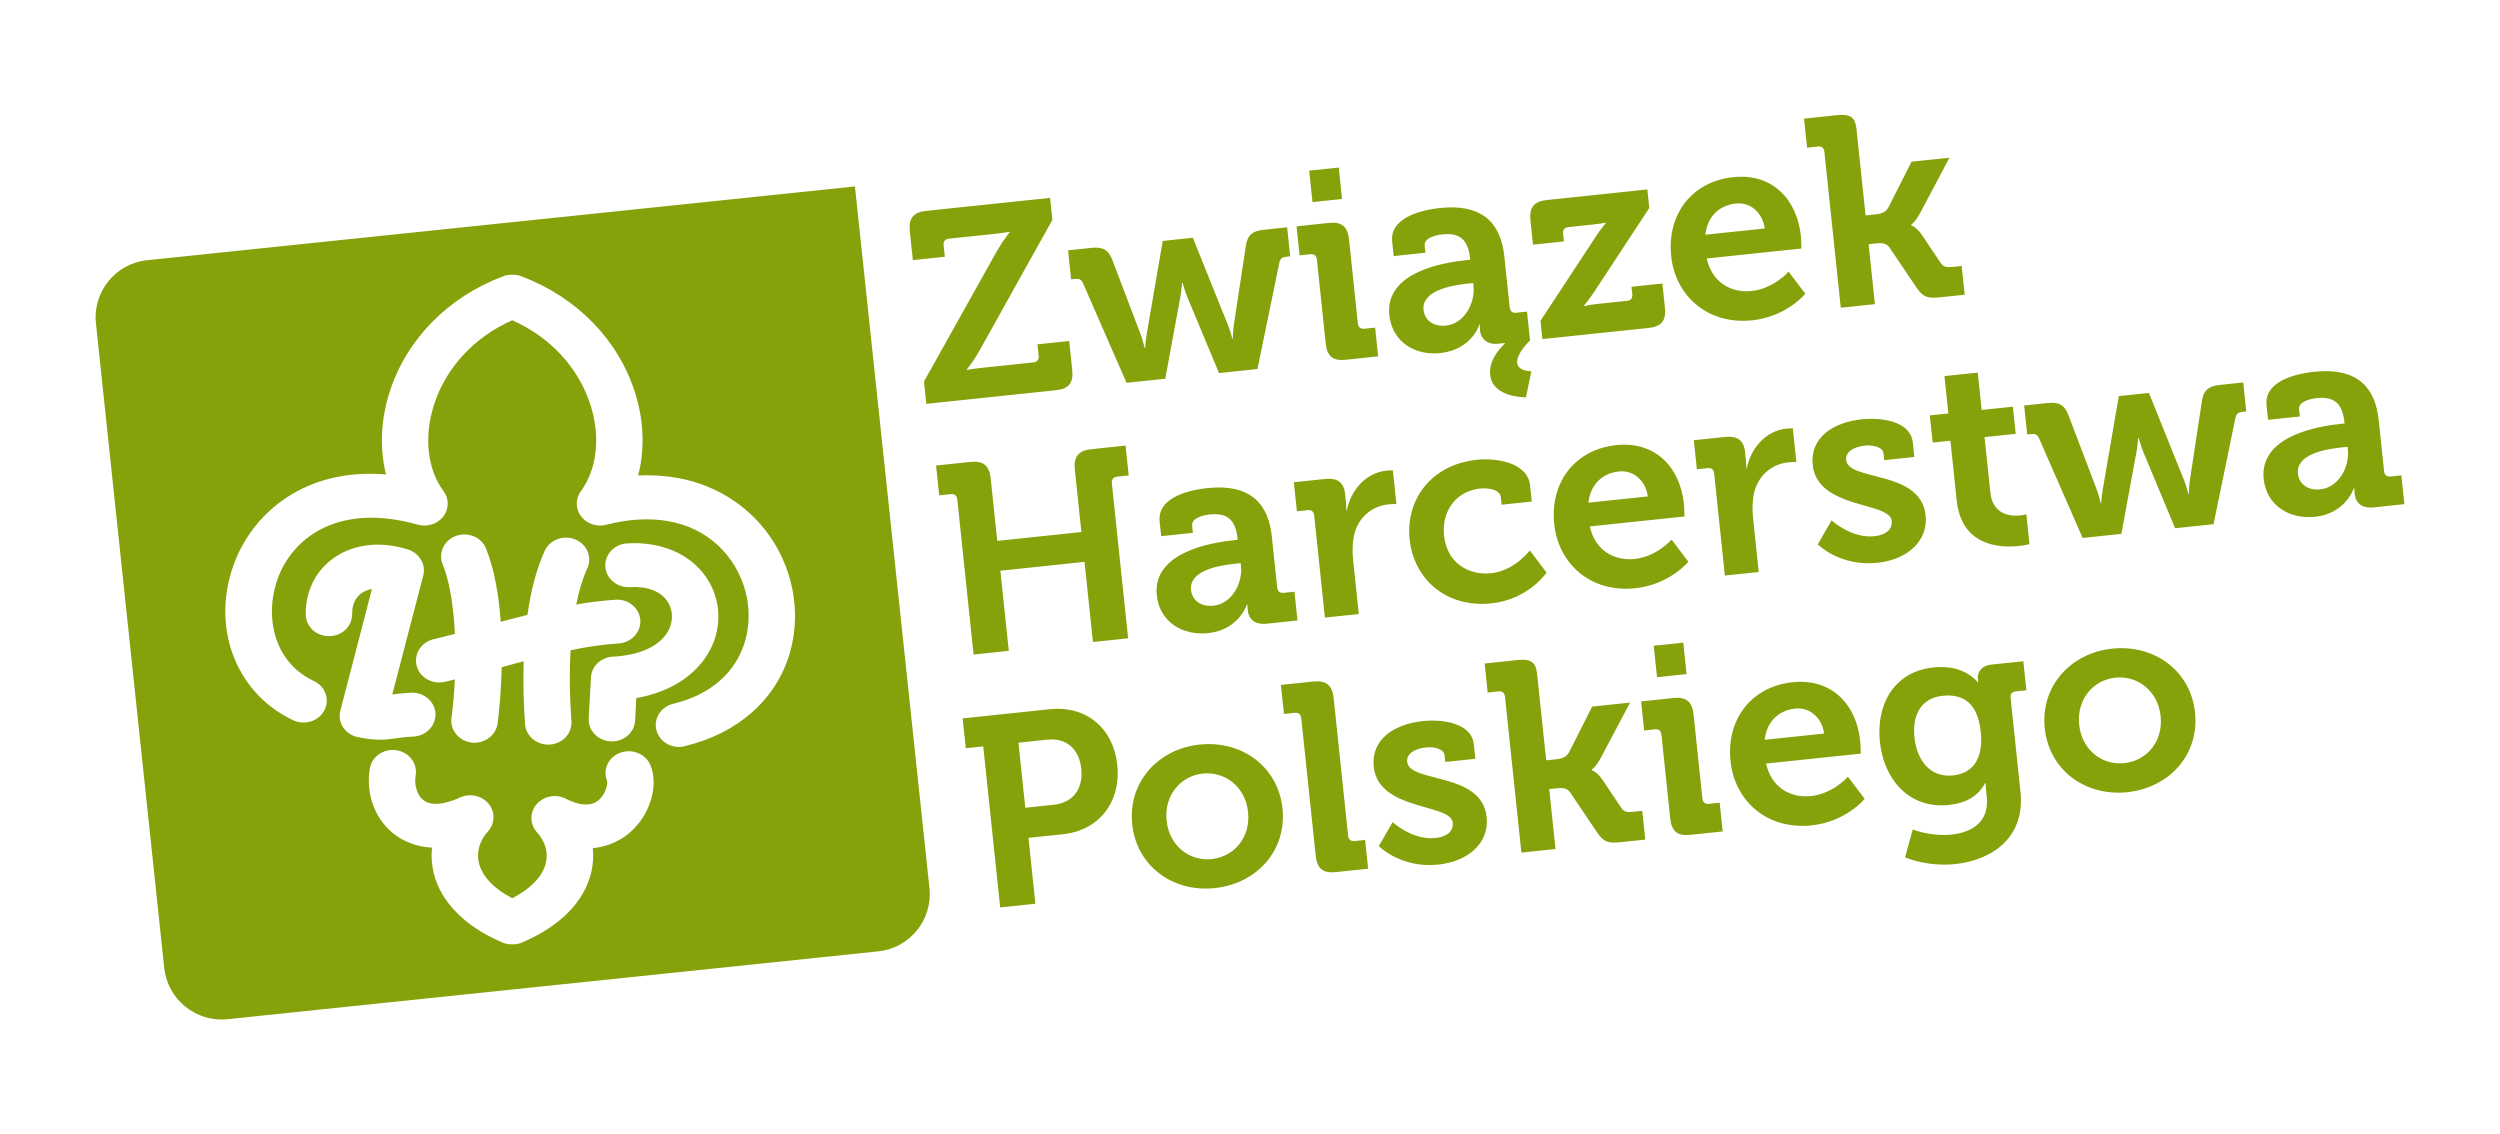
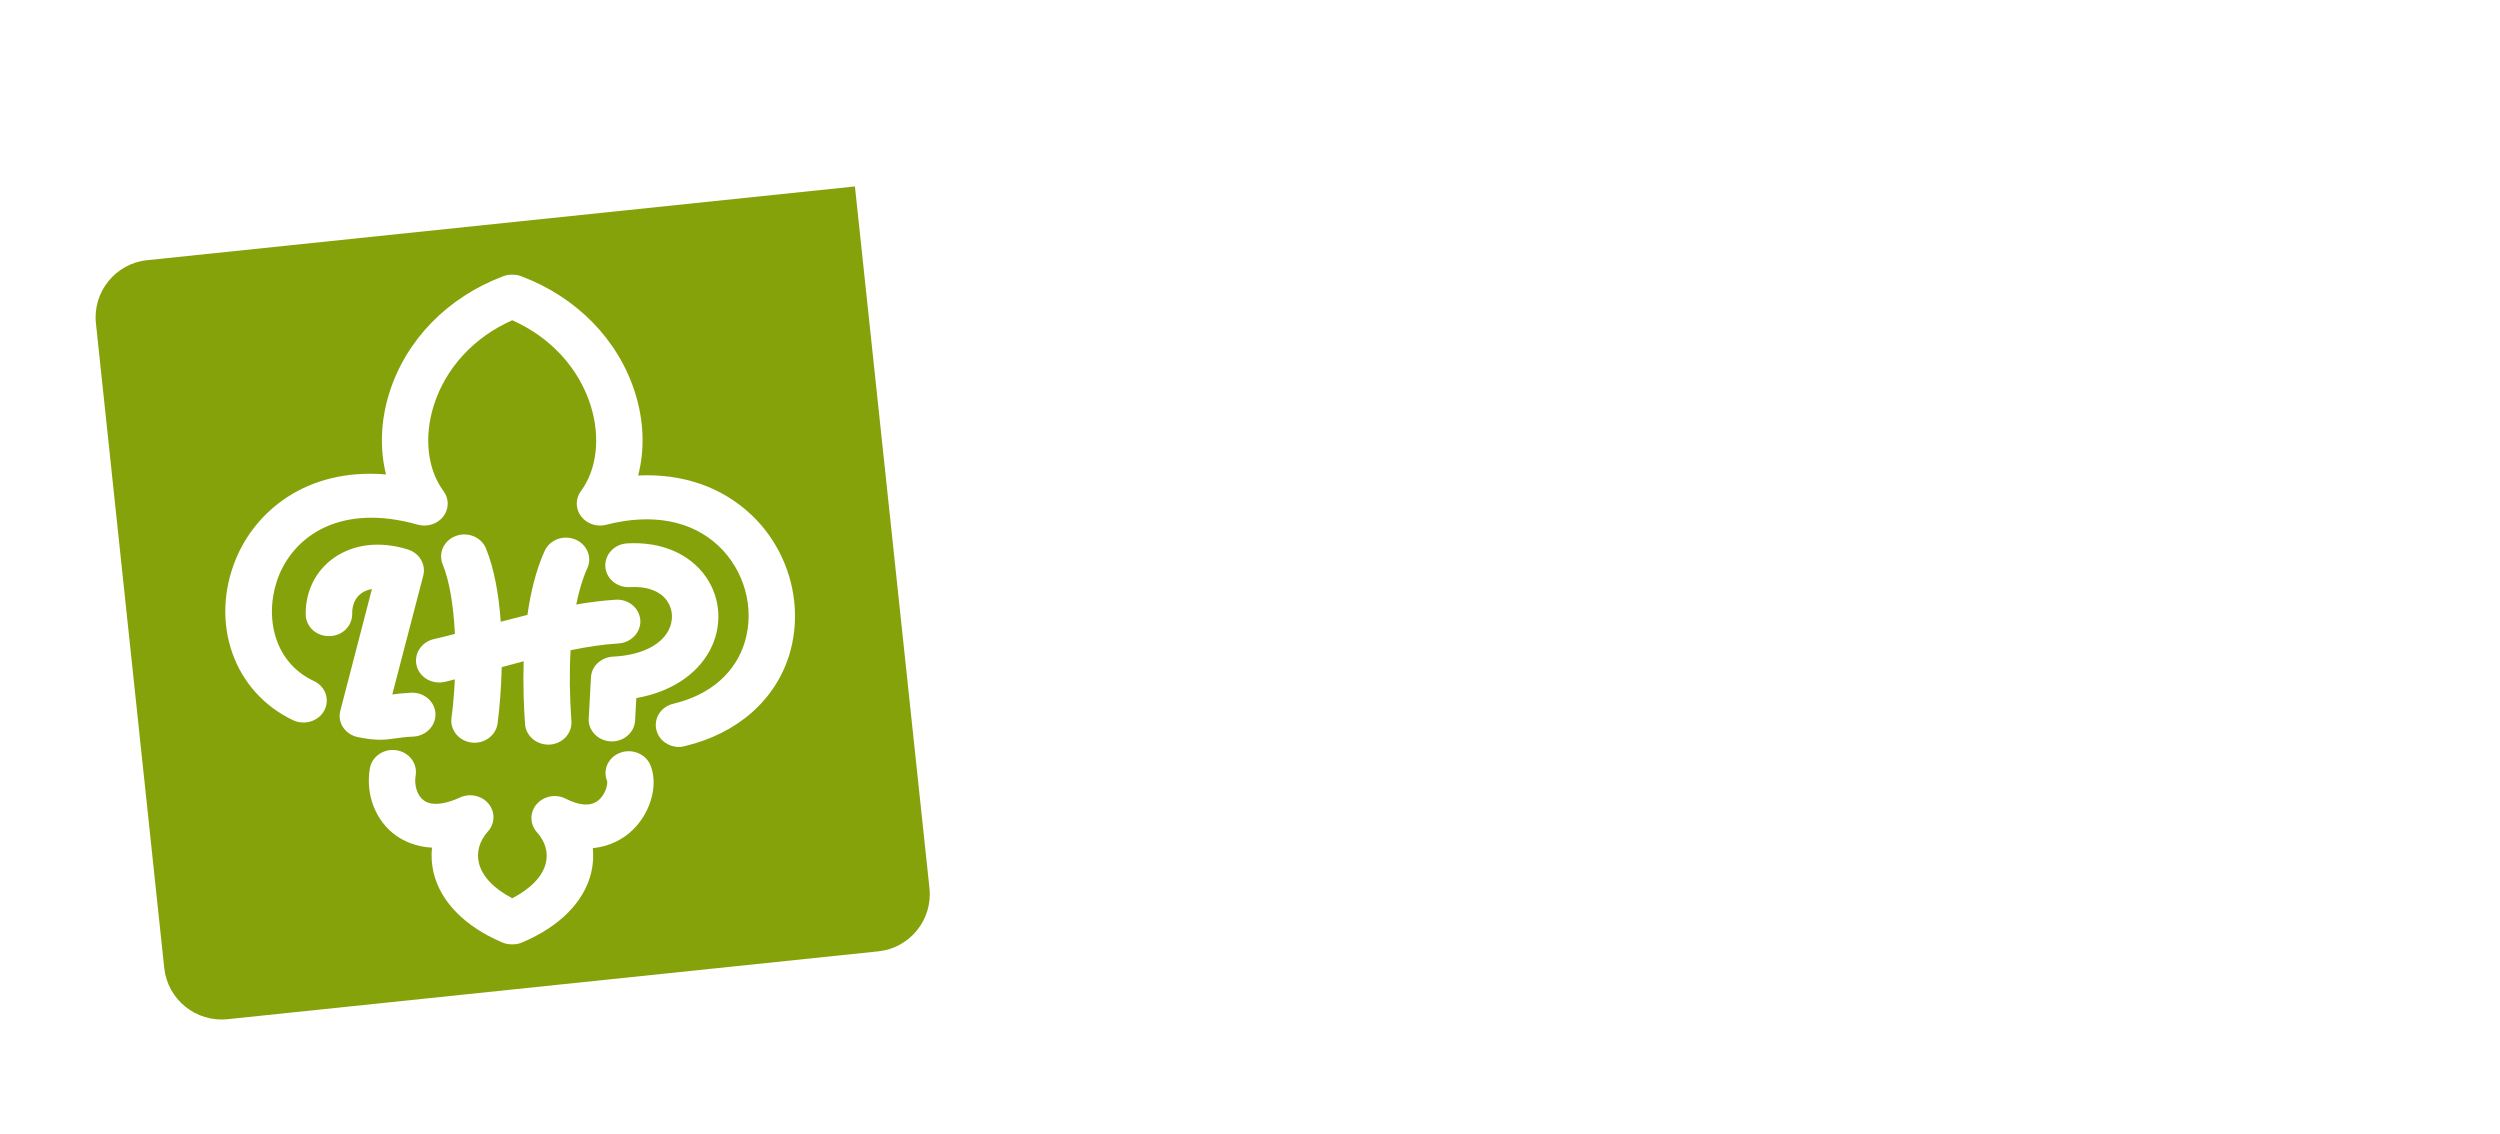
<svg xmlns="http://www.w3.org/2000/svg" version="1.1" id="Layer_1" x="0px" y="0px" width="346px" height="157px" viewBox="0 0 346 157" enable-background="new 0 0 346 157" xml:space="preserve">
  <g>
    <path fill-rule="evenodd" clip-rule="evenodd" fill="#86A20B" d="M20.343,36.012l97.979-10.21l10.317,97.136   c0.461,4.346-2.72,8.275-7.067,8.727l-90.098,9.393c-4.348,0.453-8.283-2.732-8.743-7.08L13.275,44.74   C12.814,40.394,15.995,36.466,20.343,36.012L20.343,36.012z M52.612,102.379c-0.798,0-1.72-0.088-3.022-0.35   c-0.873-0.16-1.609-0.65-2.087-1.342c-0.471-0.697-0.612-1.547-0.395-2.348l4.368-16.82c-0.542,0.1-1.019,0.281-1.417,0.555   c-0.872,0.605-1.342,1.639-1.318,2.889c0.022,1.68-1.377,3.061-3.161,3.07c-1.778,0.047-3.238-1.279-3.268-2.98   c-0.046-3.219,1.375-6.08,3.932-7.869c2.775-1.918,6.394-2.328,10.213-1.137c1.596,0.505,2.521,2.074,2.121,3.619l-4.287,16.447   c0.632-0.09,1.466-0.182,2.575-0.242c1.779-0.098,3.292,1.184,3.4,2.846c0.096,1.682-1.261,3.117-3.029,3.225   c-1.104,0.045-1.813,0.145-2.444,0.24C54.025,102.291,53.372,102.379,52.612,102.379L52.612,102.379z M84.693,102.609h-0.17   c-1.77-0.092-3.146-1.512-3.044-3.182l0.311-5.676c0.076-1.557,1.394-2.779,3.035-2.871c3.749-0.18,6.541-1.492,7.674-3.588   c0.728-1.363,0.655-2.918-0.157-4.109c-0.958-1.383-2.789-2.061-5.158-1.926c-1.771,0.102-3.299-1.164-3.407-2.828   c-0.104-1.68,1.242-3.117,3.015-3.223c4.685-0.279,8.663,1.419,10.91,4.637c2.083,3,2.292,6.91,0.537,10.174   c-1.848,3.438-5.462,5.756-10.174,6.602l-0.169,3.119C87.805,101.352,86.387,102.609,84.693,102.609L84.693,102.609z    M75.873,103.053c-1.667,0-3.09-1.234-3.206-2.822c-0.162-2.297-0.296-5.367-0.191-8.713c-0.99,0.266-1.997,0.531-3.04,0.816   c-0.064,2.787-0.274,5.463-0.567,7.793c-0.223,1.646-1.814,2.846-3.582,2.646c-1.762-0.215-3.013-1.709-2.805-3.389   c0.234-1.768,0.389-3.57,0.468-5.361c-0.444,0.125-0.911,0.232-1.372,0.34c-1.716,0.408-3.469-0.563-3.901-2.176   c-0.446-1.623,0.589-3.291,2.309-3.719c1.016-0.24,1.997-0.477,2.972-0.732c-0.189-3.953-0.763-7.387-1.696-9.641   c-0.635-1.563,0.18-3.315,1.839-3.92c1.657-0.603,3.518,0.165,4.154,1.725c1.151,2.816,1.778,6.4,2.046,10.15   C70.557,85.723,71.78,85.402,73,85.1c0.441-3.145,1.188-6.23,2.387-8.867c0.708-1.539,2.595-2.24,4.226-1.573   c1.626,0.669,2.379,2.452,1.67,3.991c-0.634,1.387-1.142,3.059-1.533,5.014c1.815-0.314,3.618-0.543,5.449-0.662   c1.779-0.121,3.29,1.146,3.421,2.811c0.111,1.66-1.223,3.115-2.989,3.236c-2.187,0.135-4.4,0.471-6.66,0.945   c-0.178,2.998-0.136,6.311,0.112,9.818c0.12,1.678-1.217,3.117-2.988,3.24H75.873L75.873,103.053z M93.961,103.381   c-1.438,0-2.746-0.926-3.103-2.303c-0.435-1.619,0.597-3.266,2.322-3.676c5.141-1.225,8.657-4.314,9.932-8.652   c1.35-4.635-0.087-9.824-3.683-13.213c-3.734-3.522-9.248-4.537-15.54-2.904c-1.305,0.335-2.693-0.144-3.469-1.177   c-0.788-1.034-0.799-2.44-0.024-3.48c2.233-3.034,2.729-7.465,1.35-11.866c-1.649-5.192-5.562-9.444-10.853-11.787   c-5.291,2.343-9.213,6.595-10.857,11.787c-1.383,4.401-0.887,8.832,1.347,11.866c0.788,1.04,0.773,2.459-0.028,3.505   c-0.804,1.049-2.217,1.497-3.518,1.135c-10.76-3.028-16.957,1.592-19.181,6.901c-2.111,5.074-1.149,11.951,4.784,14.738   c1.599,0.736,2.239,2.557,1.443,4.074c-0.783,1.482-2.721,2.094-4.296,1.359c-8.228-3.875-11.618-13.484-7.91-22.399   c2.654-6.352,9.527-12.544,20.745-11.629c-0.877-3.513-0.751-7.45,0.465-11.294c2.311-7.32,8.031-13.21,15.702-16.111   c0.427-0.185,0.875-0.244,1.302-0.23c0.434-0.014,0.874,0.046,1.301,0.23c7.676,2.901,13.392,8.791,15.706,16.111   c1.235,3.908,1.348,7.903,0.419,11.444c6.122-0.292,11.545,1.557,15.656,5.43c5.2,4.902,7.285,12.424,5.333,19.148   c-1.879,6.424-7.188,11.133-14.56,12.883C94.484,103.352,94.228,103.381,93.961,103.381L93.961,103.381z M70.993,130.695h-0.099   c-0.472,0.012-0.952-0.063-1.425-0.281c-5.139-2.191-8.499-5.625-9.465-9.646c-0.262-1.148-0.34-2.314-0.217-3.453   c-2.3-0.121-3.932-0.953-4.927-1.637c-2.85-2.008-4.292-5.654-3.675-9.313c0.28-1.67,1.922-2.791,3.675-2.531   c1.749,0.268,2.946,1.813,2.666,3.484c-0.236,1.406,0.24,2.846,1.165,3.49c1.393,0.969,3.725,0.146,4.992-0.443   c1.361-0.615,3.013-0.252,3.946,0.883c0.928,1.133,0.88,2.746-0.101,3.826c-1.158,1.287-1.61,2.834-1.25,4.363   c0.449,1.844,2.062,3.553,4.617,4.881c2.59-1.344,4.212-3.037,4.649-4.881c0.361-1.471-0.084-2.984-1.235-4.252   c-0.989-1.123-1.017-2.748-0.042-3.879c0.974-1.131,2.659-1.463,4.02-0.771c1.916,0.971,3.399,1.076,4.436,0.305   c1.108-0.838,1.413-2.33,1.298-2.756c-0.642-1.57,0.185-3.311,1.839-3.912c1.662-0.598,3.521,0.178,4.17,1.75   c1.175,2.904-0.119,7.023-2.958,9.387c-0.842,0.707-2.553,1.844-5.027,2.07c0.115,1.119,0.041,2.268-0.223,3.389   c-0.957,4.021-4.333,7.447-9.513,9.646C71.878,130.613,71.432,130.695,70.993,130.695L70.993,130.695z" />
-     <path fill="#86A20B" d="M127.876,52.804l10.101-18.063c0.922-1.603,1.758-2.593,1.758-2.593l-0.008-0.075c0,0-0.774,0.158-2,0.286   l-6.399,0.672c-0.521,0.056-0.787,0.383-0.731,0.905l0.167,1.599l-4.427,0.466l-0.422-4.019c-0.185-1.748,0.477-2.607,2.265-2.795   l17.149-1.802l0.32,3.05l-10.097,18.101c-0.917,1.638-1.758,2.591-1.758,2.591l0.008,0.074c0,0,0.773-0.155,2.002-0.285   l7.216-0.759c0.522-0.054,0.788-0.384,0.732-0.904l-0.168-1.6l4.39-0.461l0.422,4.019c0.188,1.785-0.477,2.609-2.263,2.796   l-17.932,1.885L127.876,52.804L127.876,52.804z M149.876,39.169c-0.247-0.539-0.555-0.618-1.114-0.56l-0.52,0.055l-0.423-4.019   l3.237-0.339c1.562-0.165,2.358,0.24,2.881,1.652l3.897,10.235c0.365,0.977,0.583,1.969,0.583,1.969l0.074-0.007   c0,0,0.043-1.021,0.236-2.055l2.196-12.756l4.167-0.439l4.835,12.018c0.404,0.973,0.621,1.964,0.621,1.964l0.074-0.006   c0,0,0.006-1.016,0.161-2.047l1.646-10.818c0.22-1.49,0.914-2.052,2.475-2.217l3.237-0.34l0.423,4.019l-0.521,0.054   c-0.56,0.059-0.806,0.198-0.971,0.78l-3.038,14.762l-5.319,0.56l-4.375-10.486c-0.403-0.974-0.662-2.001-0.662-2.001l-0.075,0.008   c0,0-0.077,1.063-0.268,2.099l-2.062,11.162l-5.358,0.564L149.876,39.169L149.876,39.169z M181.188,23.617l4.092-0.43l0.458,4.353   l-4.091,0.429L181.188,23.617L181.188,23.617z M182.257,35.916c-0.06-0.558-0.384-0.786-0.906-0.731l-1.488,0.158l-0.421-4.019   l4.501-0.474c1.749-0.184,2.575,0.52,2.76,2.268l1.224,11.645c0.054,0.521,0.382,0.787,0.903,0.733l1.488-0.158l0.418,3.982   l-4.501,0.473c-1.748,0.185-2.57-0.482-2.759-2.267L182.257,35.916L182.257,35.916z M200.144,45.058   c2.529-0.265,4.033-3.133,3.791-5.439l-0.047-0.447l-0.818,0.087c-2.457,0.257-6.322,1.04-6.05,3.643   C197.152,44.168,198.207,45.261,200.144,45.058L200.144,45.058z M202.952,35.999l0.521-0.055l-0.015-0.149   c-0.286-2.717-1.471-3.608-3.891-3.352c-0.854,0.09-2.504,0.488-2.395,1.531l0.105,1.004l-4.391,0.461l-0.211-2.009   c-0.366-3.498,4.575-4.431,6.547-4.638c6.325-0.666,8.531,2.452,8.977,6.691l0.745,7.069c0.054,0.52,0.384,0.787,0.903,0.731   l1.487-0.155l0.421,3.982c-0.646,0.668-1.893,2.04-1.779,3.12c0.125,1.19,1.964,1.148,1.964,1.148l-0.749,3.614   c0,0-4.619,0.071-4.952-3.091c-0.198-1.897,1.038-3.379,2.026-4.349l-0.008-0.075l-0.931,0.097   c-1.673,0.176-2.386-0.876-2.477-1.732l-0.019-0.187c-0.045-0.408-0.004-0.751-0.004-0.751l-0.075,0.008   c0,0-1.025,3.493-5.451,3.959c-3.46,0.362-6.634-1.562-7.021-5.245C191.652,37.638,199.789,36.332,202.952,35.999L202.952,35.999z    M213.2,44.4l7.621-11.598c0.742-1.169,1.414-1.915,1.414-1.915l-0.007-0.075c0,0-0.55,0.133-1.741,0.258l-3.421,0.36   c-0.522,0.054-0.789,0.384-0.733,0.904l0.113,1.08l-4.278,0.45l-0.355-3.386c-0.184-1.749,0.479-2.608,2.263-2.795l13.915-1.463   l0.271,2.566l-7.621,11.597c-0.746,1.133-1.417,1.917-1.417,1.917l0.008,0.075c0,0,0.547-0.171,1.775-0.301l4.166-0.438   c0.521-0.055,0.792-0.345,0.733-0.902l-0.11-1.043l4.278-0.45l0.352,3.349c0.188,1.785-0.478,2.606-2.225,2.791l-14.733,1.548   L213.2,44.4L213.2,44.4z M244.241,31.622c-0.313-2.262-2.04-3.66-3.974-3.457c-2.419,0.254-3.978,1.886-4.247,4.32L244.241,31.622   L244.241,31.622z M239.884,24.517c5.432-0.569,8.827,3.099,9.354,8.121c0.059,0.558,0.072,1.76,0.072,1.76l-13.096,1.376   c0.725,3.311,3.363,4.8,6.228,4.499c3.051-0.32,5.098-2.68,5.098-2.68l2.316,3.067c0,0-2.603,3.171-7.326,3.668   c-6.287,0.66-10.671-3.469-11.237-8.864C230.679,29.622,234.192,25.116,239.884,24.517L239.884,24.517z M252.492,21.012   c-0.06-0.558-0.384-0.787-0.906-0.733l-1.486,0.156l-0.423-4.016l4.501-0.475c1.748-0.183,2.573,0.144,2.757,1.892l1.26,11.979   l1.413-0.149c0.595-0.062,1.365-0.254,1.71-0.894l3.241-6.396l5.246-0.551l-4.049,7.647c-0.694,1.277-1.258,1.637-1.258,1.637   l0.008,0.075c0,0,0.697,0.19,1.496,1.346l2.589,3.867c0.354,0.526,0.742,0.635,1.635,0.542l1.267-0.133l0.417,3.982l-3.496,0.366   c-1.601,0.169-2.261-0.023-3.149-1.324l-3.788-5.619c-0.441-0.631-1.226-0.587-1.821-0.524l-1.041,0.11l0.872,8.297l-4.725,0.496   L252.492,21.012L252.492,21.012z M132.489,69.122c-0.055-0.521-0.383-0.788-0.904-0.734l-1.599,0.168l-0.435-4.129l4.762-0.5   c1.785-0.188,2.611,0.515,2.796,2.263l0.911,8.668l11.645-1.224l-0.911-8.668c-0.185-1.749,0.514-2.612,2.263-2.795l4.762-0.501   l0.434,4.128l-1.599,0.169c-0.521,0.055-0.788,0.383-0.734,0.905l2.256,21.467l-4.873,0.512l-1.166-11.088l-11.645,1.225   l1.166,11.086l-4.873,0.514L132.489,69.122L132.489,69.122z M167.962,83.824c2.529-0.266,4.035-3.133,3.791-5.44l-0.046-0.446   l-0.819,0.086c-2.456,0.259-6.326,1.004-6.049,3.645C164.972,82.936,166.027,84.027,167.962,83.824L167.962,83.824z    M170.697,74.772l0.594-0.063l-0.015-0.148c-0.286-2.717-1.471-3.609-3.889-3.353c-0.855,0.09-2.506,0.489-2.396,1.53l0.105,1.005   l-4.391,0.461l-0.211-2.009c-0.37-3.534,4.575-4.431,6.547-4.638c6.325-0.666,8.532,2.452,8.979,6.691l0.743,7.07   c0.055,0.52,0.384,0.787,0.904,0.732l1.488-0.158l0.419,3.982l-4.241,0.445c-1.748,0.184-2.521-0.713-2.638-1.828   c-0.051-0.482-0.048-0.824-0.048-0.824l-0.075,0.008c0,0-1.1,3.502-5.376,3.953c-3.386,0.354-6.697-1.443-7.096-5.236   C159.475,76.439,167.609,75.097,170.697,74.772L170.697,74.772z M181.883,71.339c-0.06-0.559-0.384-0.787-0.904-0.733l-1.487,0.157   l-0.424-4.018l4.316-0.455c1.673-0.177,2.604,0.442,2.771,2.042l0.118,1.116c0.074,0.708,0.05,1.198,0.05,1.198l0.075-0.008   c0.569-2.806,2.612-5.202,5.514-5.508c0.409-0.042,0.864-0.015,0.864-0.015l0.489,4.651c0,0-0.492-0.026-1.162,0.045   c-2.01,0.211-4.195,1.608-4.754,4.523c-0.162,0.958-0.201,2.017-0.083,3.13l0.79,7.518l-4.688,0.492L181.883,71.339L181.883,71.339   z M204.43,63.628c2.454-0.258,6.988,0.282,7.332,3.556l0.235,2.231l-4.167,0.438l-0.109-1.04c-0.11-1.042-1.72-1.324-2.873-1.203   c-3.272,0.342-5.355,3.082-4.995,6.506c0.407,3.87,3.479,5.541,6.529,5.218c3.237-0.34,5.347-3.156,5.347-3.156l2.316,3.066   c0,0-2.468,3.719-7.638,4.262c-6.251,0.658-10.734-3.348-11.313-8.854C194.531,69.295,197.92,64.312,204.43,63.628L204.43,63.628z    M228.058,68.706c-0.313-2.262-2.04-3.661-3.975-3.458c-2.419,0.254-3.977,1.885-4.247,4.32L228.058,68.706L228.058,68.706z    M223.699,61.602c5.432-0.569,8.828,3.099,9.355,8.122c0.058,0.557,0.071,1.758,0.071,1.758l-13.097,1.376   c0.726,3.311,3.365,4.801,6.229,4.498c3.05-0.32,5.097-2.679,5.097-2.679l2.315,3.067c0,0-2.6,3.171-7.325,3.669   c-6.287,0.66-10.671-3.469-11.236-8.863C214.495,66.708,218.008,62.2,223.699,61.602L223.699,61.602z M237.238,65.521   c-0.06-0.559-0.384-0.788-0.904-0.732l-1.486,0.155l-0.425-4.017l4.316-0.454c1.673-0.177,2.603,0.44,2.771,2.041l0.117,1.116   c0.075,0.708,0.051,1.199,0.051,1.199l0.075-0.009c0.569-2.805,2.612-5.203,5.513-5.507c0.41-0.042,0.865-0.016,0.865-0.016   l0.488,4.652c0,0-0.491-0.025-1.161,0.046c-2.01,0.211-4.195,1.608-4.754,4.523c-0.162,0.958-0.202,2.015-0.083,3.13l0.789,7.517   l-4.688,0.492L237.238,65.521L237.238,65.521z M253.492,72.013c0,0,2.711,2.537,5.948,2.197c1.45-0.153,2.503-0.866,2.371-2.131   c-0.282-2.678-10.286-1.589-10.931-7.728c-0.399-3.794,2.839-5.904,6.782-6.317c2.566-0.271,6.75,0.156,7.074,3.243l0.207,1.973   l-4.166,0.437l-0.098-0.929c-0.094-0.894-1.479-1.2-2.521-1.09c-1.674,0.175-2.766,0.894-2.648,2.009   c0.314,2.977,10.333,1.321,10.997,7.646c0.376,3.572-2.553,6.137-6.68,6.571c-5.21,0.547-8.244-2.557-8.244-2.557L253.492,72.013   L253.492,72.013z M269.936,60.993l-2.455,0.257l-0.396-3.756l2.567-0.269l-0.543-5.172l4.612-0.485l0.544,5.171l4.316-0.452   l0.395,3.756l-4.315,0.454l0.805,7.664c0.328,3.126,2.831,3.314,4.132,3.177c0.522-0.054,0.85-0.165,0.85-0.165l0.434,4.129   c0,0-0.584,0.175-1.439,0.265c-2.642,0.277-7.969,0.049-8.638-6.313L269.936,60.993L269.936,60.993z M282.198,60.644   c-0.245-0.536-0.554-0.618-1.112-0.559l-0.521,0.054l-0.424-4.019l3.237-0.339c1.563-0.165,2.358,0.24,2.883,1.651l3.896,10.236   c0.365,0.978,0.583,1.969,0.583,1.969l0.074-0.008c0,0,0.044-1.017,0.236-2.055l2.194-12.756l4.167-0.439l4.836,12.018   c0.404,0.974,0.621,1.965,0.621,1.965l0.074-0.008c0,0,0.005-1.015,0.161-2.047l1.645-10.818c0.22-1.489,0.915-2.052,2.476-2.217   l3.237-0.34l0.424,4.019l-0.521,0.055c-0.558,0.058-0.807,0.198-0.972,0.779l-3.037,14.762l-5.32,0.56l-4.374-10.486   c-0.403-0.973-0.661-2-0.661-2l-0.075,0.008c0,0-0.076,1.062-0.269,2.097l-2.062,11.163l-5.356,0.564L282.198,60.644   L282.198,60.644z M321.156,67.722c2.529-0.266,4.035-3.133,3.791-5.439l-0.047-0.447l-0.817,0.086   c-2.457,0.258-6.327,1.004-6.049,3.644C318.166,66.833,319.222,67.925,321.156,67.722L321.156,67.722z M323.892,58.67l0.594-0.062   l-0.014-0.147c-0.286-2.718-1.472-3.609-3.89-3.354c-0.855,0.089-2.506,0.49-2.396,1.532l0.105,1.004l-4.391,0.459l-0.212-2.008   c-0.37-3.534,4.575-4.432,6.547-4.638c6.325-0.664,8.532,2.453,8.979,6.693l0.744,7.07c0.054,0.519,0.383,0.785,0.904,0.73   l1.487-0.156l0.419,3.982l-4.241,0.446c-1.748,0.183-2.52-0.714-2.638-1.83c-0.05-0.484-0.049-0.824-0.049-0.824l-0.075,0.008   c0,0-1.099,3.502-5.376,3.952c-3.386,0.355-6.695-1.441-7.095-5.236C312.671,60.338,320.804,58.994,323.892,58.67L323.892,58.67z    M145.809,111.379c2.752-0.289,4.127-2.238,3.837-4.992c-0.285-2.717-2.032-4.299-4.709-4.018l-3.982,0.418l0.946,9.004   L145.809,111.379L145.809,111.379z M136.082,103.301l-2.418,0.252l-0.434-4.129l12.092-1.271c4.948-0.52,8.771,2.576,9.31,7.709   c0.542,5.137-2.542,9.07-7.492,9.592l-4.799,0.504l0.958,9.115l-4.875,0.512L136.082,103.301L136.082,103.301z M167.698,118.896   c3.088-0.326,5.405-2.977,5.034-6.51c-0.368-3.498-3.19-5.648-6.276-5.322c-3.052,0.322-5.365,3.01-4.996,6.506   C161.831,117.105,164.648,119.217,167.698,118.896L167.698,118.896z M166.032,103.047c5.805-0.609,10.852,3.035,11.462,8.84   c0.612,5.84-3.568,10.418-9.374,11.027c-5.765,0.605-10.81-3.002-11.424-8.842C156.086,108.268,160.267,103.652,166.032,103.047   L166.032,103.047z M180.091,99.389c-0.06-0.559-0.384-0.789-0.905-0.734l-1.486,0.158l-0.424-4.018l4.501-0.475   c1.749-0.182,2.614,0.516,2.797,2.264l2.007,19.086c0.055,0.521,0.383,0.787,0.903,0.73l1.45-0.15l0.419,3.98l-4.463,0.469   c-1.787,0.188-2.609-0.477-2.795-2.264L180.091,99.389L180.091,99.389z M192.737,113.781c0,0,2.711,2.537,5.948,2.195   c1.45-0.15,2.503-0.861,2.371-2.129c-0.282-2.678-10.285-1.59-10.931-7.729c-0.399-3.793,2.84-5.904,6.782-6.318   c2.568-0.27,6.75,0.158,7.074,3.244l0.207,1.973l-4.166,0.438l-0.098-0.928c-0.094-0.895-1.48-1.199-2.521-1.09   c-1.674,0.176-2.767,0.891-2.648,2.006c0.314,2.979,10.332,1.322,10.998,7.648c0.375,3.572-2.553,6.135-6.683,6.568   c-5.209,0.549-8.243-2.555-8.243-2.555L192.737,113.781L192.737,113.781z M208.29,96.424c-0.06-0.559-0.385-0.787-0.905-0.732   l-1.488,0.156l-0.423-4.018l4.502-0.475c1.748-0.182,2.572,0.146,2.756,1.895l1.26,11.979l1.413-0.15   c0.597-0.061,1.366-0.256,1.713-0.893l3.238-6.396l5.247-0.553l-4.049,7.648c-0.693,1.277-1.258,1.637-1.258,1.637l0.008,0.074   c0,0,0.697,0.189,1.496,1.348l2.588,3.865c0.355,0.527,0.742,0.635,1.637,0.543l1.264-0.135l0.419,3.982l-3.496,0.367   c-1.601,0.168-2.261-0.025-3.149-1.324l-3.788-5.619c-0.442-0.631-1.227-0.586-1.821-0.523l-1.041,0.109l0.871,8.297l-4.724,0.496   L208.29,96.424L208.29,96.424z M228.874,89.371l4.091-0.43l0.459,4.354l-4.092,0.43L228.874,89.371L228.874,89.371z    M229.941,101.672c-0.058-0.561-0.384-0.787-0.905-0.734l-1.488,0.158l-0.422-4.018l4.501-0.475c1.75-0.184,2.576,0.52,2.76,2.27   l1.224,11.643c0.055,0.523,0.383,0.787,0.904,0.734l1.488-0.158l0.417,3.98l-4.501,0.475c-1.747,0.184-2.569-0.484-2.758-2.268   L229.941,101.672L229.941,101.672z M252.456,101.523c-0.313-2.26-2.041-3.658-3.975-3.455c-2.42,0.254-3.978,1.887-4.248,4.318   L252.456,101.523L252.456,101.523z M248.099,94.42c5.432-0.568,8.827,3.1,9.354,8.121c0.059,0.557,0.072,1.76,0.072,1.76   l-13.097,1.375c0.725,3.311,3.364,4.801,6.229,4.498c3.051-0.32,5.097-2.678,5.097-2.678l2.317,3.068c0,0-2.603,3.168-7.326,3.666   c-6.287,0.66-10.672-3.469-11.237-8.863C238.894,99.525,242.406,95.018,248.099,94.42L248.099,94.42z M274.132,101.277   c-0.454-4.316-2.731-5.244-5.3-4.973c-2.864,0.301-4.207,2.549-3.871,5.748c0.35,3.313,2.28,5.59,5.331,5.27   C272.562,107.084,274.583,105.555,274.132,101.277L274.132,101.277z M267.592,92.373c4.39-0.461,6.123,2.066,6.123,2.066   l0.073-0.01c0,0-0.023-0.221-0.051-0.484c-0.09-0.854,0.412-1.811,1.9-1.969l4.391-0.459l0.422,4.018l-1.452,0.152   c-0.483,0.051-0.79,0.346-0.739,0.83l1.372,13.059c0.684,6.51-4.118,9.498-9.064,10.018c-2.382,0.25-4.98-0.154-6.906-0.93   l1.06-3.871c0,0,2.477,1.016,5.377,0.711c2.866-0.301,5.229-1.789,4.871-5.213l-0.094-0.893c-0.049-0.447-0.068-1.01-0.068-1.01   l-0.075,0.008c-0.948,1.719-2.494,2.746-5.023,3.012c-5.433,0.572-8.982-3.494-9.53-8.703S262.124,92.947,267.592,92.373   L267.592,92.373z M293.996,105.619c3.088-0.324,5.405-2.973,5.033-6.508c-0.367-3.496-3.189-5.646-6.276-5.322   c-3.051,0.322-5.364,3.01-4.995,6.508C288.128,103.832,290.946,105.939,293.996,105.619L293.996,105.619z M292.33,89.771   c5.805-0.609,10.852,3.035,11.462,8.84c0.613,5.84-3.569,10.418-9.374,11.027c-5.767,0.607-10.81-3.002-11.424-8.842   C282.384,94.992,286.563,90.377,292.33,89.771L292.33,89.771z" />
  </g>
</svg>